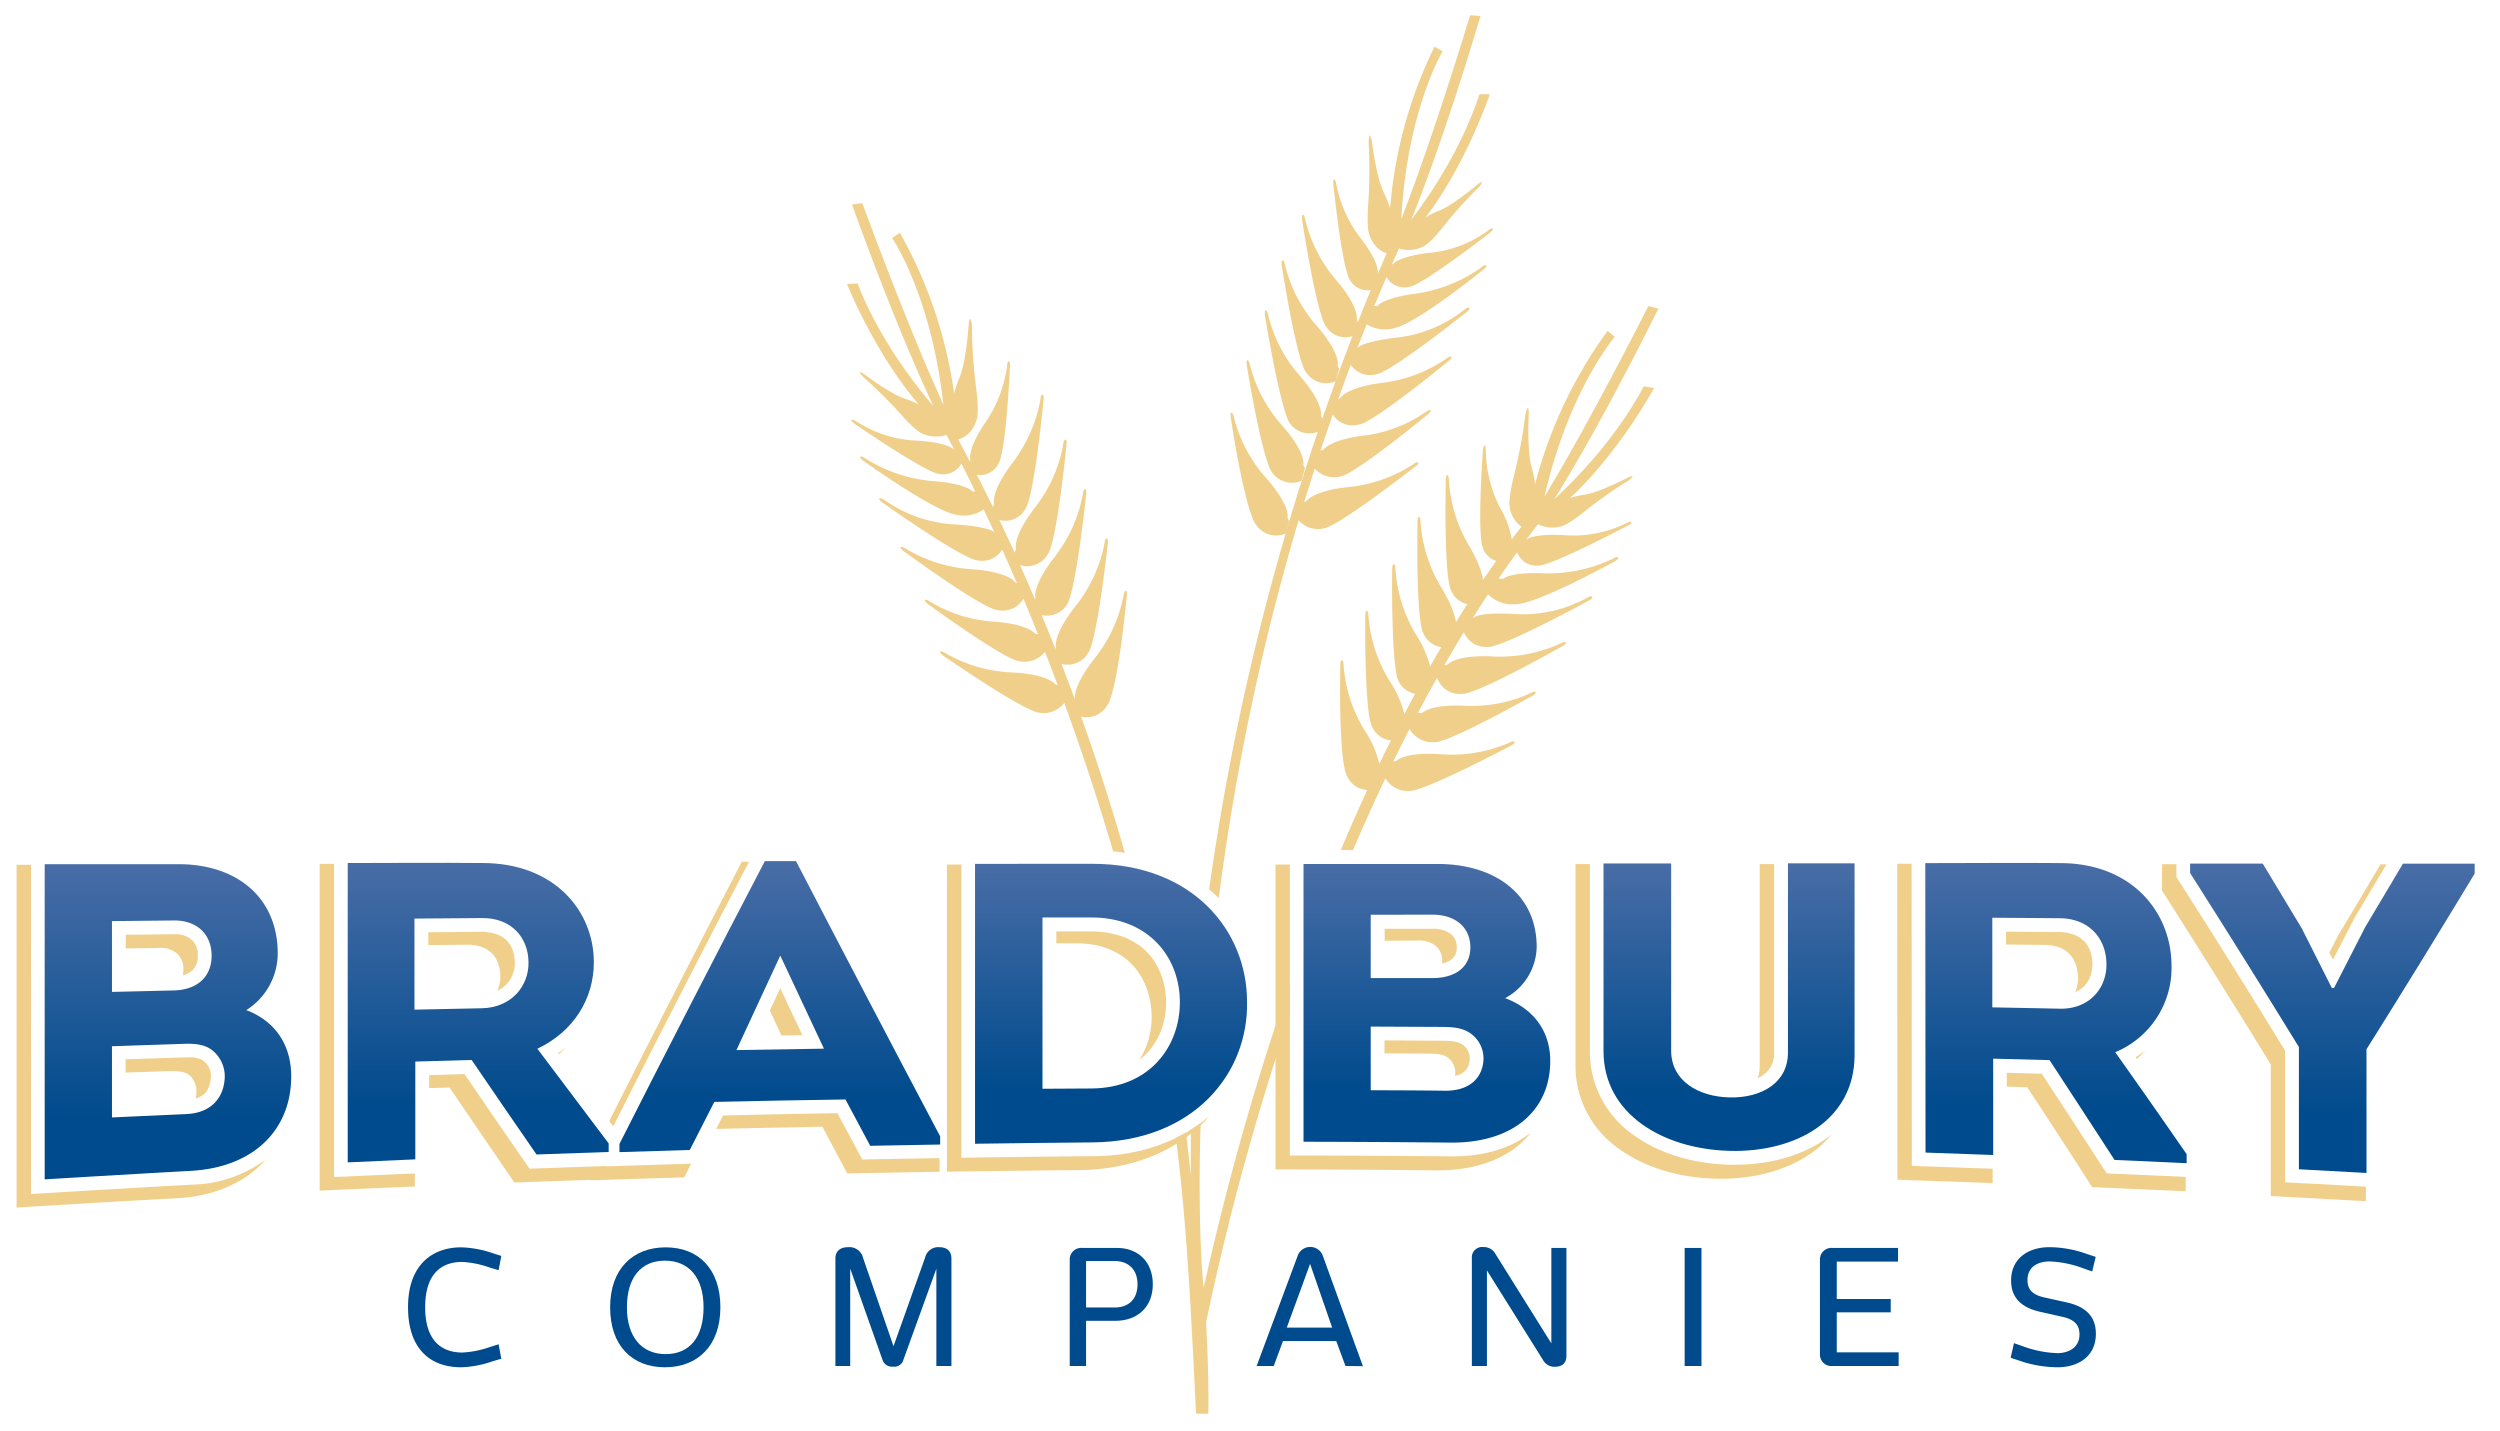
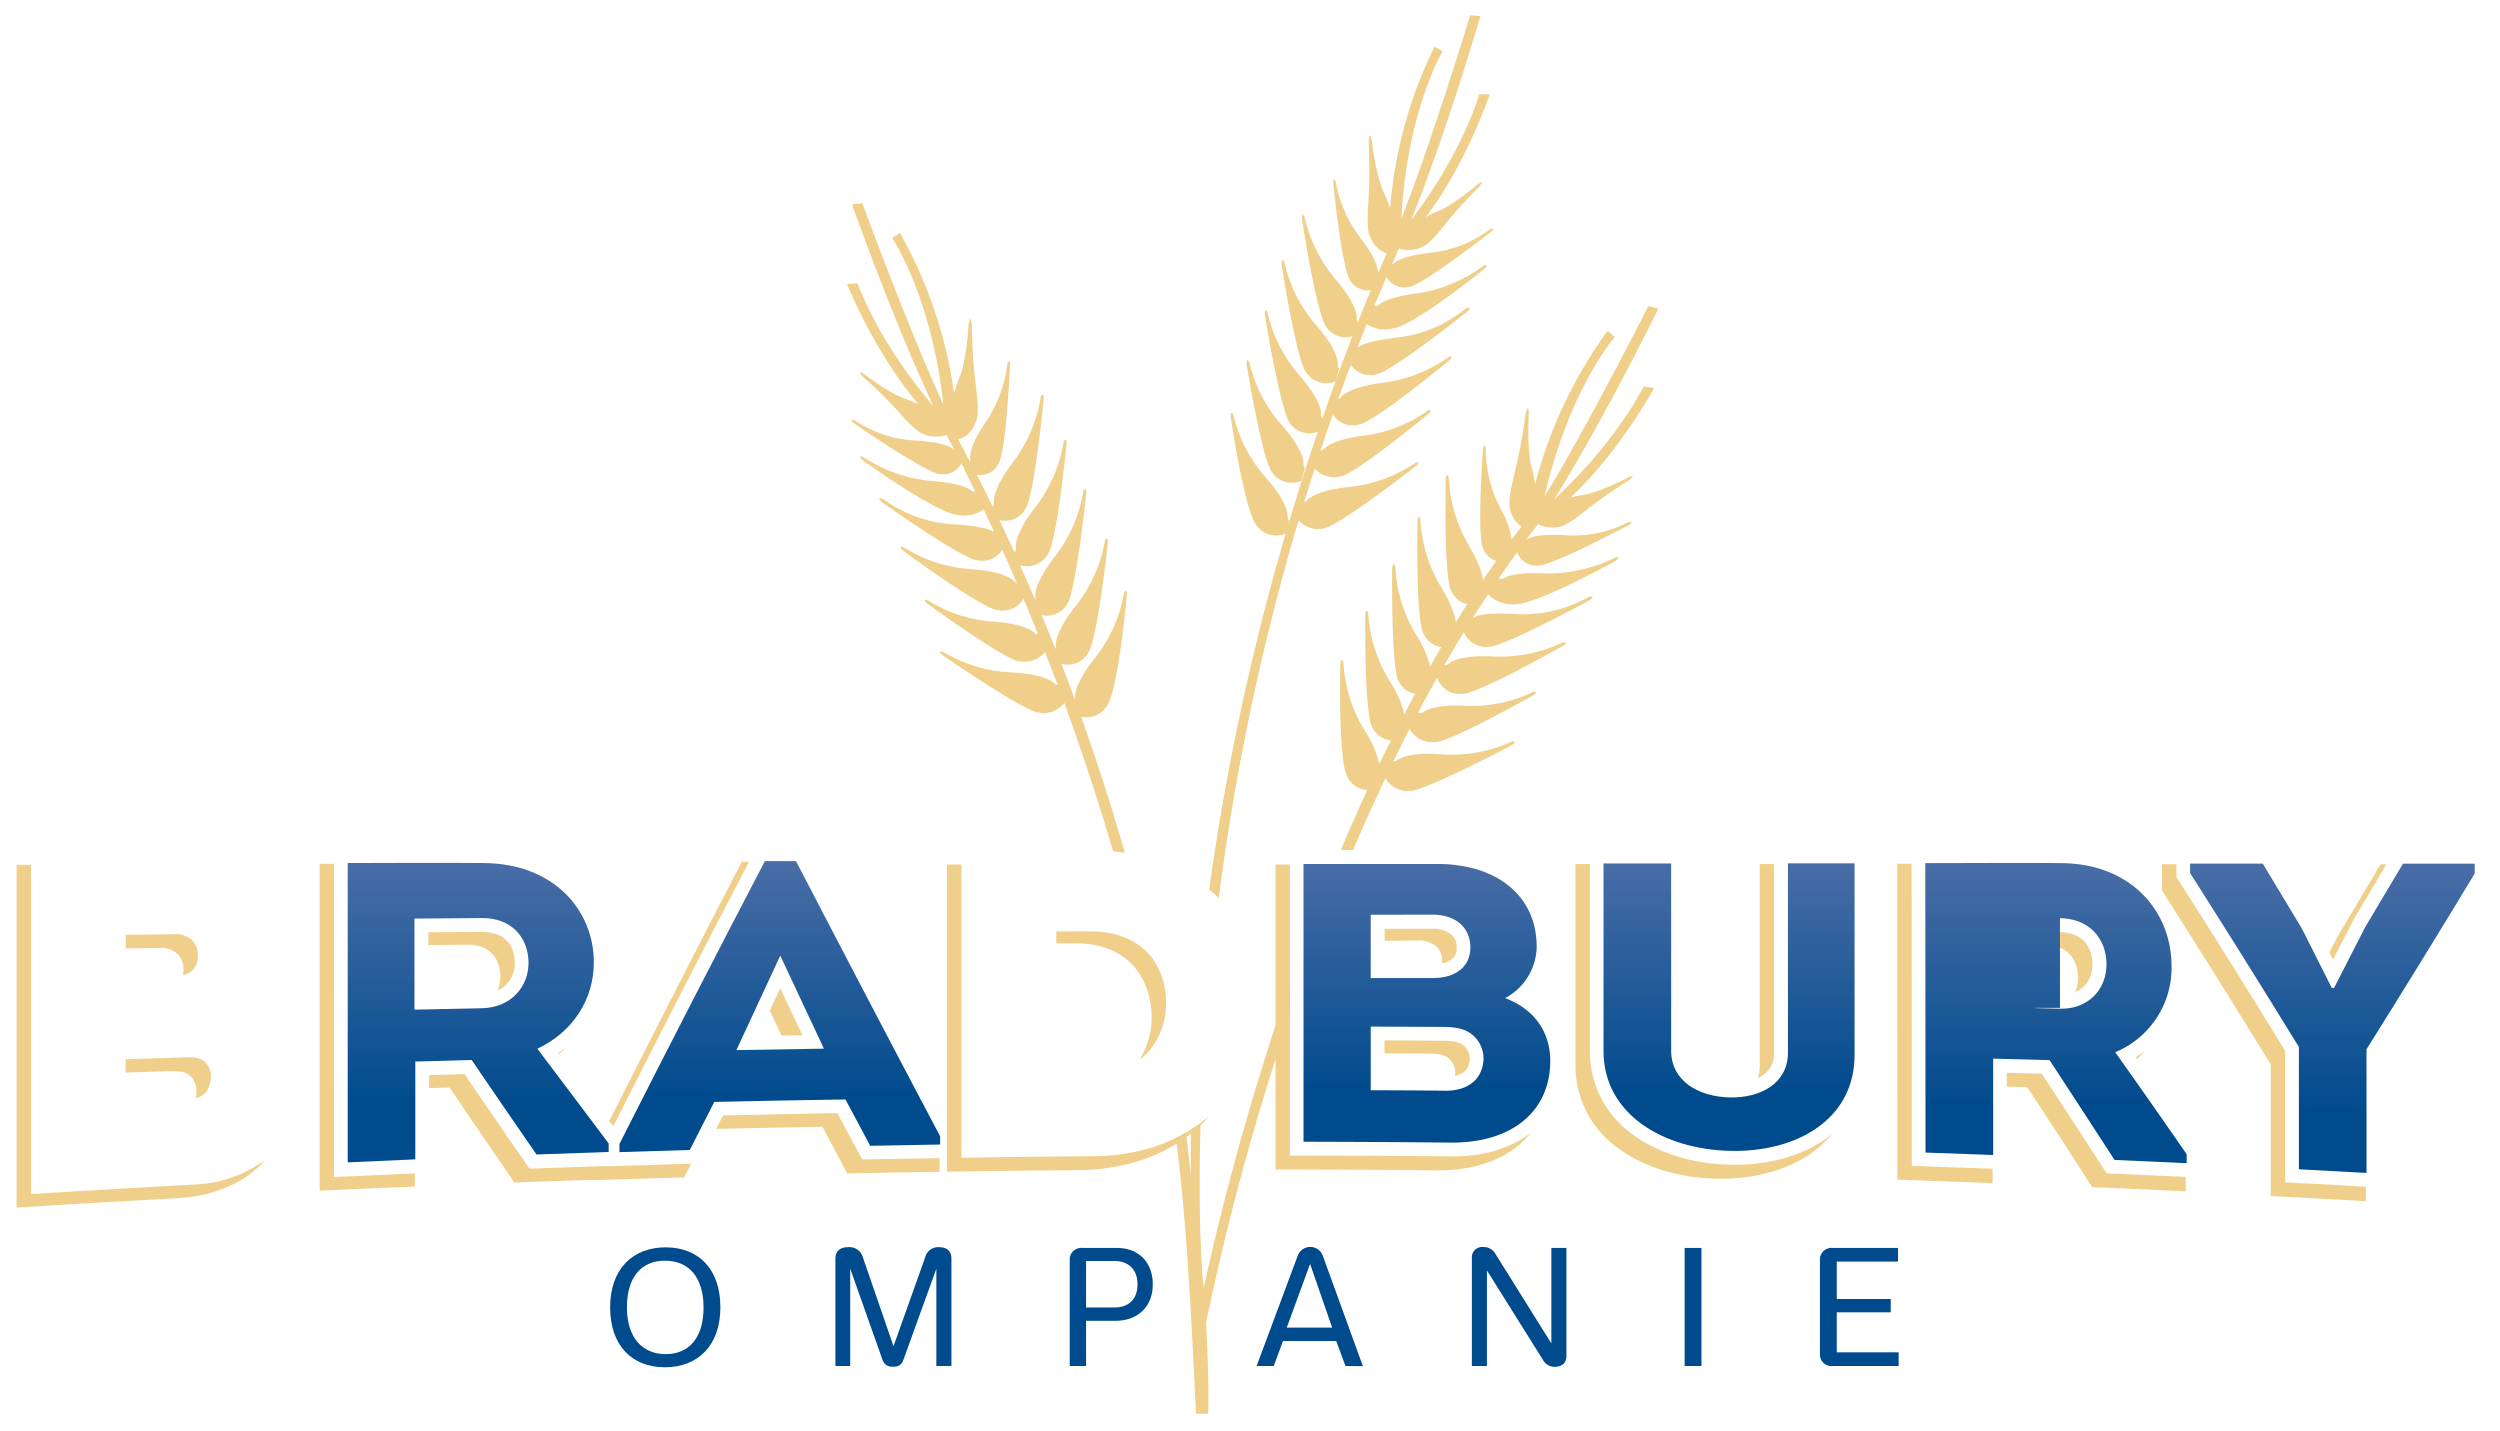
<svg xmlns="http://www.w3.org/2000/svg" xmlns:xlink="http://www.w3.org/1999/xlink" id="Layer_1" data-name="Layer 1" viewBox="0 0 612 350.43">
  <defs>
    <style>.cls-1{fill:#f0cf8a;}.cls-2{fill:url(#linear-gradient);}.cls-3{fill:url(#linear-gradient-2);}.cls-4{fill:url(#linear-gradient-3);}.cls-5{fill:url(#linear-gradient-4);}.cls-6{fill:url(#linear-gradient-5);}.cls-7{fill:url(#linear-gradient-6);}.cls-8{fill:url(#linear-gradient-7);}.cls-9{fill:url(#linear-gradient-8);}.cls-10{fill:#004b8d;}</style>
    <linearGradient id="linear-gradient" x1="0.74" y1="-196.57" x2="3.15" y2="-196.57" gradientTransform="matrix(0, 26.73, 26.73, 0, 5295.97, 189.57)" gradientUnits="userSpaceOnUse">
      <stop offset="0" stop-color="#4b6ea7" />
      <stop offset="1" stop-color="#004b8d" />
    </linearGradient>
    <linearGradient id="linear-gradient-2" x1="0.78" y1="-195.13" x2="3.19" y2="-195.13" gradientTransform="matrix(0, 25.35, 25.35, 0, 5062.86, 189.55)" xlink:href="#linear-gradient" />
    <linearGradient id="linear-gradient-3" x1="0.84" y1="-193.5" x2="3.25" y2="-193.5" gradientTransform="matrix(0, 24.44, 24.44, 0, 4919.9, 189.01)" xlink:href="#linear-gradient" />
    <linearGradient id="linear-gradient-4" x1="0.85" y1="-191.6" x2="3.26" y2="-191.6" gradientTransform="matrix(0, 23.74, 23.74, 0, 4819.64, 189.3)" xlink:href="#linear-gradient" />
    <linearGradient id="linear-gradient-5" x1="0.87" y1="-189.67" x2="3.28" y2="-189.67" gradientTransform="matrix(0, 23.64, 23.64, 0, 4833.25, 189.02)" xlink:href="#linear-gradient" />
    <linearGradient id="linear-gradient-6" x1="0.83" y1="-187.92" x2="3.24" y2="-187.92" gradientTransform="matrix(0, 24.04, 24.04, 0, 4941.15, 189.58)" xlink:href="#linear-gradient" />
    <linearGradient id="linear-gradient-7" x1="0.78" y1="-186.23" x2="3.19" y2="-186.23" gradientTransform="matrix(0, 25.41, 25.41, 0, 5234.67, 189.6)" xlink:href="#linear-gradient" />
    <linearGradient id="linear-gradient-8" x1="0.78" y1="-184.84" x2="3.19" y2="-184.84" gradientTransform="matrix(0, 26.19, 26.19, 0, 5412.57, 189.1)" xlink:href="#linear-gradient" />
  </defs>
  <path class="cls-1" d="M311.31,115.49a5.89,5.89,0,0,0,7.27,2.21l.88-3.12a1.38,1.38,0,0,1-.38-1s.54-3-5.47-9.7A35.15,35.15,0,0,1,306,89.36s-.22-1.18-.62-1.16-.15,1.39-.15,1.39C309.33,113.93,311.31,115.49,311.31,115.49Zm35.86-2.27c-.28-.28-1.24.45-1.24.45a35.16,35.16,0,0,1-15.48,5.53c-9,.87-10.6,3.44-10.6,3.44a6.12,6.12,0,0,1-.59.27q1.26-4.06,2.58-8.19a6.38,6.38,0,0,0,6.55,1.84s2.26.24,21-15c0,0,1.09-.81.78-1.12s-1.2.46-1.2.46a34.05,34.05,0,0,1-14.89,5.71c-8.68,1-10.18,3.57-10.18,3.57s-.3,0-.64.08c1-2.92,2-5.85,3-8.8a5.73,5.73,0,0,0,6.49,2.43s1.93.7,21.72-15.4c0,0,1.12-.82.8-1.14s-1.24.47-1.24.47a35.15,35.15,0,0,1-15.36,5.86c-8.95,1.07-10.51,3.67-10.51,3.67a1.51,1.51,0,0,1-.57.39c1-2.8,2-5.61,3.1-8.43a5.67,5.67,0,0,0,6.3,2.29s2.14.47,21.92-15.11c0,0,1.13-.82.81-1.14s-1.24.45-1.24.45a32.23,32.23,0,0,1-15.72,6.74c-9,1-10.28,2.46-10.28,2.46l-.2.18q1.13-2.89,2.3-5.81a8.39,8.39,0,0,0,7.24.81S346,79.63,363,66.12c0,0,1.12-.8.81-1.12s-1.2.47-1.2.47a36.33,36.33,0,0,1-15.57,6.34c-8.7,1.11-9.83,3.1-9.83,3.1l-.8,0c1-2.36,2-4.73,3-7.11a5,5,0,0,0,5.72,2.37S347,70.6,364.7,57c0,0,1-.71.74-1s-1.1.4-1.1.4a28.8,28.8,0,0,1-13.66,5.42c-7.89.81-9.37,2.57-9.37,2.57a1.48,1.48,0,0,1-.58.35c.57-1.3,1.15-2.6,1.73-3.91a7.82,7.82,0,0,0,6.3-.68s1.5-.72,4.95-5.16a111.11,111.11,0,0,1,8.41-9.28s1.76-2.17-.42-.56c0,0-5.83,5-9.36,6.4A25.07,25.07,0,0,0,349,53.19c9.93-13,15.7-30.11,15.7-30.11h-2.55c-4.28,13.19-12,24.58-16.67,30.73,2.93-7.26,9-23.26,16.94-49.89l-2.53-.18s-9.2,30.39-16.84,49.81c1.41-26.58,10.11-41,10.11-41l-2-1.12A109.76,109.76,0,0,0,340.3,51a31,31,0,0,0-1.48-3.72c-1.95-3.92-3-12.77-3-12.77-.59-3.07-.79.15-.79.15A129.1,129.1,0,0,1,335,49.15c-.54,6.47.18,8.27.18,8.27,1.13,3.06,2.92,4.18,4.3,4.57-.58,1.29-1.29,2.93-2.13,4.9,0-.77-.24-3.43-4.29-8.61A31.5,31.5,0,0,1,327.1,45s-.14-1.06-.48-1.07-.21,1.23-.21,1.23c2.32,21.74,4,23.27,4,23.27A4.88,4.88,0,0,0,335.58,71q-1.44,3.49-3.17,7.86a1.55,1.55,0,0,1-.27-.83s.56-3-5.25-9.71a35.41,35.41,0,0,1-7.37-14.57s-.21-1.19-.58-1.17-.17,1.38-.17,1.38c3.86,24.37,5.79,25.87,5.79,25.87a5.57,5.57,0,0,0,6.52,2.46c-2.24,5.81-4.73,12.56-7.35,20.16a1.4,1.4,0,0,1-.35-.94s.56-3-5.39-9.75a35.07,35.07,0,0,1-7.54-14.61s-.2-1.2-.6-1.18-.17,1.39-.17,1.39c3.87,23.22,5.91,26,5.91,26a5.83,5.83,0,0,0,7,2.35A612.3,612.3,0,0,0,296,217.73c.66.56,1.32,1.12,1.93,1.71l.42.47a590.64,590.64,0,0,1,19.55-92.55,6.27,6.27,0,0,0,6.39,1.92s2.38.19,22-14.93C346.35,114.35,347.49,113.55,347.17,113.22ZM278.7,231.37c1.16,4.81,2.28,9.76,3.32,14.81.51,2.47,1,5,1.56,7.51a18.89,18.89,0,0,0,1.58-5.11q-1.4-6.77-3-13.84A15.2,15.2,0,0,0,278.7,231.37Zm41-140.29a5.89,5.89,0,0,0,7.25,2.27l.91-3.12a1.36,1.36,0,0,1-.38-1s.57-3-5.38-9.75a35,35,0,0,1-7.53-14.61s-.22-1.2-.6-1.18-.18,1.39-.18,1.39C317.7,89.54,319.68,91.08,319.68,91.08ZM294.31,311.45c-.09-1.25-1.07-14.66-.39-36.56-.78.56-1.56,1.12-2.39,1.64,0,3.05-.07,8.14,0,11.21-.37-2.74-.79-7.6-1.22-10.48-.8.46-1.61.9-2.46,1.31,2.72,20.93,3.77,43.47,4.94,67.52h3s.25-8.14-.55-22.3a647.37,647.37,0,0,1,20.54-75.24v-8a669.72,669.72,0,0,0-21.11,74.68C294.52,314,294.42,312.74,294.31,311.45ZM404.93,95l-2.53-.44c-6.56,12.38-16.21,22.37-21.93,27.67,4.18-6.7,13-21.57,25.51-46.68l-2.48-.62s-14.41,28.62-25.4,46.61c6-26.19,17.2-39.06,17.2-39.06L393.54,81a110.91,110.91,0,0,0-17.74,37.52,28.82,28.82,0,0,0-.82-4c-1.25-4.24-.73-13.22-.73-13.22-.06-3.16-.81,0-.81,0a129,129,0,0,1-2.63,14.38c-1.66,6.35-1.26,8.26-1.26,8.26a7,7,0,0,0,2.92,5c-.72.89-1.52,1.93-2.39,3.1a22.18,22.18,0,0,0-2.79-7.59,31.94,31.94,0,0,1-3.57-14.25s0-1.08-.29-1.14-.42,1.18-.42,1.18c-1.47,22,0,23.85,0,23.85a4.9,4.9,0,0,0,3.26,3.21c-1,1.45-2.08,3-3.23,4.67-.22-1.63-1-4.36-3.55-8.61a35.68,35.68,0,0,1-4.8-15.77s0-1.22-.38-1.27-.4,1.35-.4,1.35c-.4,24.91,1.27,26.73,1.27,26.73a5.52,5.52,0,0,0,4,3.49q-1.35,2.12-2.77,4.42c-.24-1.64-1.07-4.38-3.66-8.63a35.42,35.42,0,0,1-5-15.85s0-1.22-.4-1.27S347,128,347,128c-.33,25,1.37,26.85,1.37,26.85a5.67,5.67,0,0,0,4.45,3.57q-1.34,2.28-2.72,4.73a26.41,26.41,0,0,0-3.54-7.93,35.51,35.51,0,0,1-4.95-15.84s0-1.22-.39-1.28-.42,1.36-.42,1.36c-.18,23.76,1.37,26.84,1.37,26.84a5.71,5.71,0,0,0,4.25,3.54c-.87,1.61-1.75,3.28-2.63,5a25.73,25.73,0,0,0-3.69-8.26,35.45,35.45,0,0,1-5.1-15.8s0-1.22-.4-1.27-.4,1.35-.4,1.35c-.1,24.94,1.6,26.84,1.6,26.84a5.67,5.67,0,0,0,4.72,3.56Q339.1,184,337.67,187A25.38,25.38,0,0,0,334,178.7a35.41,35.41,0,0,1-5.09-15.81s0-1.22-.41-1.27-.39,1.36-.39,1.36c-.41,24.6,1.59,26.83,1.59,26.83a5.69,5.69,0,0,0,5,3.59c-2.14,4.63-4.3,9.54-6.47,14.68h3q3.75-8.78,7.92-17.56a6.3,6.3,0,0,0,6.06,3.09s2.34.61,24.52-11c0,0,1.28-.6,1-1s-1.31.23-1.31.23A35.44,35.44,0,0,1,353,184.66c-9.08-.69-11.13,1.58-11.13,1.58a5.65,5.65,0,0,1-.82.21c1.3-2.67,2.64-5.34,4-8a6.49,6.49,0,0,0,6.36,3.22s2.2.63,23.53-11.23c0,0,1.22-.61,1-1s-1.27.25-1.27.25a34.42,34.42,0,0,1-15.8,3.09c-8.81-.47-10.75,1.78-10.75,1.78s-.51,0-1-.06q2.28-4.32,4.69-8.59a5.8,5.8,0,0,0,6.19,3.93s1.8,1,24.27-11.54c0,0,1.27-.63,1-1s-1.32.25-1.32.25a35.54,35.54,0,0,1-16.31,3.16c-9.08-.49-11.08,1.82-11.08,1.82a1.4,1.4,0,0,1-1,.31h0q2.36-4.08,4.8-8.09a5.79,5.79,0,0,0,6,3.59s2.05.84,24.42-11.22c0,0,1.28-.61,1-1s-1.31.24-1.31.24a32.47,32.47,0,0,1-16.81,4c-9.08-.61-10.64.66-10.64.66a1.84,1.84,0,0,1-.47.24q1.83-2.91,3.73-5.77a8.5,8.5,0,0,0,7.37,2.36s4.2.13,23.49-10.35c0,0,1.25-.6,1-1s-1.27.26-1.27.26a36.71,36.71,0,0,1-16.59,3.6c-8.86-.41-10.32,1.37-10.32,1.37s-.59-.05-1.09-.12c1.48-2.17,3-4.31,4.52-6.42a5,5,0,0,0,5.24,3.25s1.81.71,21.78-9.73c0,0,1.14-.53.91-.86s-1.16.2-1.16.2a29.09,29.09,0,0,1-14.54,3c-8-.56-9.77.94-9.77.94l-.21.12c.95-1.27,1.9-2.53,2.87-3.78a8.05,8.05,0,0,0,5.84.47s1.64-.37,6.05-4a109.47,109.47,0,0,1,10.36-7.23s2.22-1.74-.28-.65c0,0-6.88,3.64-10.66,4.18a26.2,26.2,0,0,0-3.46.79C396.33,110.83,404.93,95,404.93,95Zm-97.49,33.39a5.9,5.9,0,0,0,7.28,2.22l.88-3.13a1.34,1.34,0,0,1-.39-1s.54-3-5.47-9.7a35.05,35.05,0,0,1-7.65-14.55s-.22-1.19-.62-1.17-.15,1.39-.15,1.39C305.11,126.56,307.44,128.39,307.44,128.39Zm-31.85,16.23c-.39,0-.55,1.22-.55,1.22a35.43,35.43,0,0,1-6.9,15.11c-5.68,7.12-5,10.1-5,10.1v.19q-1.59-4.34-3.3-8.73a5.82,5.82,0,0,0,6.62-2.81s1.91-1.69,4.71-26.48c0,0,.22-1.4-.24-1.4s-.55,1.22-.55,1.22a35.52,35.52,0,0,1-6.9,15.11c-5.68,7.12-5,10.1-5,10.1a1.59,1.59,0,0,1-.11.63q-1.63-4.14-3.38-8.31a5.82,5.82,0,0,0,6.41-2.91s1.91-2.89,4.48-26.52c0,0,.21-1.4-.25-1.4s-.54,1.22-.54,1.22a35.63,35.63,0,0,1-6.76,15.18c-5.63,7.16-4.88,10.13-4.88,10.13a2,2,0,0,1-.06.51q-1.8-4.2-3.69-8.43a5.87,5.87,0,0,0,6.88-2.8s1.91-1.67,4.48-26.52c0,0,.21-1.4-.25-1.39s-.54,1.22-.54,1.22A35.56,35.56,0,0,1,253.57,124c-5.62,7.17-4.87,10.14-4.87,10.14a1.42,1.42,0,0,1-.33,1l.21.57q-1.92-4.2-3.93-8.41a5.63,5.63,0,0,0,6.44-2.86s1.86-1.62,4.36-26.42c0,0,.21-1.39-.25-1.39s-.52,1.22-.52,1.22A35.88,35.88,0,0,1,248.09,113c-5.48,7.14-4.76,10.1-4.76,10.1a1.44,1.44,0,0,1-.28,1c-1.29-2.62-2.59-5.25-3.94-7.88a5,5,0,0,0,5.38-2.85s1.65-1.64,2.75-23.71c0,0,.12-1.24-.28-1.22s-.42,1.1-.42,1.1a32,32,0,0,1-5.21,13.74c-4.57,6.59-3.8,9.2-3.8,9.2a1.36,1.36,0,0,1-.06.57c-1-1.83-1.93-3.67-2.91-5.5,1.41-.33,3.5-1.44,4.59-5,0,0,.62-1.85-.29-8.35a129.32,129.32,0,0,1-.94-14.6s-.38-3.25-.8-.11c0,0-.54,9-2.27,13a29.17,29.17,0,0,0-1.28,3.83A111.28,111.28,0,0,0,220.3,57l-1.91,1.25S228,72.3,230.94,99.05c-8.82-19.16-19.84-49.31-19.84-49.31l-2.53.33c9.55,26.42,16.56,42.22,19.93,49.37-5.06-5.93-13.5-17-18.57-30.06l-2.58.15s6.8,17,17.56,29.48a24.83,24.83,0,0,0-3.46-1.45c-3.64-1.18-9.81-5.92-9.81-5.92-2.29-1.5-.39.59-.39.59a112,112,0,0,1,9,8.88c3.73,4.28,5.29,4.92,5.29,4.92a8.07,8.07,0,0,0,6.15.43c.45.83,1.11,2.06,1.94,3.65l-.33-.22s-1.6-1.7-9.6-2.06a29.11,29.11,0,0,1-14.09-4.69s-.91-.6-1.13-.34.8,1,.8,1C227.92,116.45,229.8,116,229.8,116a5,5,0,0,0,5.54-2.55c1,2,2.13,4.24,3.39,6.84H238s-1.25-1.94-10.1-2.56a36.59,36.59,0,0,1-16.06-5.51s-1-.68-1.25-.4.88,1.08.88,1.08c18,12.66,22.15,13,22.15,13a8.56,8.56,0,0,0,7.19-1.19c.83,1.76,1.69,3.62,2.6,5.6l-.1-.09s-1.41-1.44-10.5-1.9a32.54,32.54,0,0,1-16.25-5.89s-1-.69-1.27-.39.88,1.1.88,1.1c20.84,14.59,23,14,23,14a5.7,5.7,0,0,0,6.18-2.6q1.74,3.9,3.6,8.24a1.62,1.62,0,0,1-.54-.35s-1.73-2.53-10.82-3.1a35.57,35.57,0,0,1-15.83-5s-1-.71-1.27-.41.87,1.11.87,1.11c20.88,15.11,22.79,14.29,22.79,14.29a5.76,5.76,0,0,0,6.38-2.77q1.76,4.15,3.55,8.66l-.63-.05s-1.67-2.45-10.49-3a34.49,34.49,0,0,1-15.34-4.91s-1-.69-1.23-.4.84,1.08.84,1.08c19.81,14.26,22.08,13.89,22.08,13.89a6.43,6.43,0,0,0,6.5-2.23q1.56,4,3.12,8.14a6.94,6.94,0,0,1-.66-.26s-1.78-2.5-10.88-2.87a35.53,35.53,0,0,1-15.94-4.69s-1-.68-1.28-.38.9,1.09.9,1.09c20.69,14.13,23.09,13.8,23.09,13.8a6.34,6.34,0,0,0,6.38-2.36c4,11.07,8.12,23.26,11.95,36.34,1,.09,1.92.23,2.86.37-3.08-10.8-6.62-21.95-10.7-33.35a5.82,5.82,0,0,0,6.46-2.85s2.26-2,4.71-26.48C275.83,146,276.05,144.62,275.59,144.62Z" />
  <path class="cls-1" d="M196.42,253.42,191,241.91c-.85,1.82-1.69,3.64-2.54,5.47l2.85,6.12Zm142.5,1.27v3.18l10.66.05c2.4,0,3.74.25,4.67.86a4.66,4.66,0,0,1,2,4V263l-.06.4a5.47,5.47,0,0,0,2.18-1,4.15,4.15,0,0,0,1.42-3v-.17a4.08,4.08,0,0,0-1.87-3.57c-.95-.63-2.42-.89-4.84-.89Zm-57-5.86a19.58,19.58,0,0,1-3,10.64c4.34-3.3,6.44-8.47,6.56-14.13h0c-.18-9.28-5.9-17.1-18-17.33h-8.89v2.92h5.12C275.6,231,281.73,238.94,281.93,248.83ZM138.52,256.4c-.63.48-1.25,1-1.92,1.42l.2.27C137.4,257.54,138,257,138.52,256.4Zm44.87-45.47H181.6q-16.23,31.37-32.47,63.53l1,1.26Q166.73,242.83,183.39,210.93Zm-60.89,28v.21a9.46,9.46,0,0,1-.73,3.41,7.43,7.43,0,0,0,4.26-6.87v-.21c-.18-4.33-2.51-7.19-7.89-7.36h-.07l-13.22.11v3.14l9.65-.1C119.74,231.33,122.31,234.24,122.5,238.93Zm386.21.29v.23a9.42,9.42,0,0,1-.72,3.42c2.72-1.12,4.14-3.57,4.25-6.78v-.25c-.18-4.48-2.64-7.49-8-7.68l-13.15-.1v3.16l9.65.09C506,231.49,508.51,234.48,508.71,239.22ZM576,225.47l0-.1.06-.1q4.06-6.79,8.14-13.68h-1.45q-5.14,8.7-10.3,17.27l-2.23,4.34.89,1.74Q573.55,230.23,576,225.47ZM431.6,263.19a6.36,6.36,0,0,0,2.71-5.51v-.15l0-46h-3.53l0,49.62a8.09,8.09,0,0,1-.52,2.81A10,10,0,0,0,431.6,263.19Zm93.61-6.1a25.81,25.81,0,0,1-2.39,1.71l.3.43A24.78,24.78,0,0,0,525.21,257.09ZM347.14,230.24a6.6,6.6,0,0,1,4.4,1.35,4.69,4.69,0,0,1,1.5,3.71v.22l0,.33a5.57,5.57,0,0,0,2.3-1,3.28,3.28,0,0,0,1.26-2.7V232a4,4,0,0,0-1.34-3.27,6.83,6.83,0,0,0-4.56-1.36l-11.74,0v2.92ZM355,283.08q-17.94-.18-35.87-.21h-3.37v-3.37q0-33.93,0-67.87h-3.52v74.66q19.63,0,39.27.22h.05c8.37.08,15.42-2.12,20.34-6.27a20.44,20.44,0,0,0,2.88-3c-4.84,3.84-11.45,5.86-19.29,5.85Zm69.71,2.05h-1.29c-8.74-.24-17.09-2.61-23.49-7.25a24.85,24.85,0,0,1-10.73-20.58l0-45.77h-3.52q0,24.65,0,49.3a24.67,24.67,0,0,0,10.61,20.37c6.43,4.68,14.88,7.12,23.69,7.34s17.2-1.84,23.53-6.32a24.88,24.88,0,0,0,4.94-4.61c-.37.3-.73.63-1.13.92C441.16,283,433.14,285.12,424.67,285.13Zm-185.93-1.77-3.43.05V280l0-68.36h-3.54l0,75.19q16-.24,32.09-.38H264c13.12-.11,23.6-4.67,30.58-11.61.53-.53,1-1.1,1.5-1.65-7,6-16.62,9.81-28.64,9.85Q253.09,283.15,238.74,283.36ZM562.6,289.6l-3.2-.17v-3.19q0-14.5,0-29-13-21.24-26.09-41.72l-.53-.82v-1c0-.71,0-1.43,0-2.15h-3.52V218q13.32,20.94,26.62,42.56,0,16.11,0,32.22,11.64.62,23.29,1.27v-3.53h0Q570.87,290,562.6,289.6Zm-91.32-4.08-3.27-.11v-3.26q0-35.35-.05-70.7h-3.53l.06,77.35q11.64.39,23.3.82c0-1.17,0-2.34,0-3.51ZM43.4,233.46a5.22,5.22,0,0,1,1.49,4v.2a6.85,6.85,0,0,1-.12,1.08,5.42,5.42,0,0,0,2.22-1.1,4.49,4.49,0,0,0,1.43-3.48V234A5,5,0,0,0,47,230.12a6.07,6.07,0,0,0-4.32-1.42h-.11l-11.79.13v3.35l8.22-.12A6.13,6.13,0,0,1,43.4,233.46Zm474.09,53.86-1.74-.08-1-1.47q-7.47-11.56-14.93-22.92l-8.57-.23V266l5,.14q8,12.12,15.91,24.48,11.46.48,22.9,1v-3.52Q526.31,287.7,517.49,287.32ZM11.17,292.08l-3.58.22V211.71H4.06v83.9q19.61-1.22,39.22-2.28h.07c8.35-.45,15.39-3.29,20.3-8,.49-.46.93-1,1.37-1.46A31.37,31.37,0,0,1,47,290Q29.08,291,11.17,292.08ZM46.09,263a5,5,0,0,1,2,4.28v.28a7.47,7.47,0,0,1-.22,1.35c2.48-.73,3.4-2.22,3.76-5v-.25a4.69,4.69,0,0,0-1.9-4.05,6.52,6.52,0,0,0-3.71-.76l-1,0-14.27.47v3.25l10.64-.37C43.81,262.16,45.16,262.37,46.09,263Zm105.69,22.42-3.48.11v-.09q-8.42.29-16.83.59l-1.84.06-1.06-1.52q-7.42-10.72-14.85-21.63l-8.67.25v3.18l5-.14q7.94,11.7,15.87,23.25,9.42-.35,18.82-.65v.1q11.38-.37,22.75-.7l1.69-3.35H169Q160.39,285.14,151.78,285.41Zm-70,2.7v-3.53q0-36.57,0-73.12H78.25q0,40,0,80,11.65-.54,23.3-1v-3.21q-8.11.34-16.24.73Zm129.33-4.27-1-1.81L205,272.5q-14,.25-28,.57l-1.67,3.28q13-.28,26-.53l6.06,11.43q11.33-.22,22.63-.4v-3.34l-16.89.29Z" />
-   <path class="cls-2" d="M60.29,247.28c7.17,2.7,11,8.61,11,16.2,0,13-9.06,22.27-24.51,23.14q-17.93,1-35.84,2.09V211.55l32.78,0c14.13,0,24.28,8.07,24.27,21.9A16.5,16.5,0,0,1,60.29,247.28ZM27.41,225.49v17.33l15.12-.36c5.62-.13,9.16-3.21,9.27-8.24.11-5.45-3.53-8.95-9.27-8.89Zm0,30.63q0,8.72,0,17.43l18.31-.84c5.63-.26,8.94-3.61,9.28-8.64a8.14,8.14,0,0,0-3.42-7.25c-1.88-1.23-4.09-1.37-6.62-1.29Z" />
  <path class="cls-3" d="M149,279.91V282q-8.83.3-17.66.62-7.93-11.47-15.88-23.14l-13.79.39q0,12,0,23.94-8.28.35-16.55.74,0-36.65,0-73.28c11,0,22-.11,33,0,17.66,0,27.26,11.77,27.25,24.29,0,9-5,17-13.82,21.17Q140.31,268.42,149,279.91Zm-31-33.09c7-.15,11.49-5.23,11.38-11.34s-4.3-10.79-11.36-10.74l-16.56.13q0,11.15,0,22.29Q109.74,247,118,246.82Z" />
  <path class="cls-4" d="M174.86,269.75l-6,11.76-17.22.53v-2q17.81-35.17,35.6-69.24h7.62q17.64,34,35.29,67.38v2l-17.12.31q-3-5.65-6.06-11.34Q190.92,269.38,174.86,269.75Zm5.42-12.69q10.71-.19,21.42-.35-5.34-11.35-10.69-22.78Q185.64,245.45,180.28,257.06Z" />
-   <path class="cls-5" d="M267.42,211.46c24.62,0,37.86,16.45,37.86,33.77.34,17.43-12.92,34.22-37.88,34.43q-14.35.12-28.71.33l0-68.52Zm-.24,55c14.25-.1,21.65-10.24,21.65-21.15s-7.61-20.73-21.63-20.71l-12,0q0,21,0,41.93Z" />
  <path class="cls-6" d="M368.45,244.34c7.18,2.69,11.05,8.31,11.05,15.37,0,12.08-9.05,20.16-24.51,20q-17.94-.18-35.89-.21,0-34,0-68h32.79c14.13,0,24.28,7.45,24.29,20.29A14.49,14.49,0,0,1,368.45,244.34Zm-32.9-20.41v15.5l15.13,0c5.62,0,9.15-2.7,9.26-7.29.11-5-3.53-8.22-9.27-8.23Zm0,27.38q0,7.79,0,15.59,9.17,0,18.33.11c5.63,0,8.93-2.86,9.27-7.45a7.53,7.53,0,0,0-3.43-6.77c-1.88-1.18-4.08-1.39-6.63-1.4Z" />
  <path class="cls-7" d="M392.54,257.3l0-45.93h16.56l0,45.85c0,7.41,6.74,11.28,14.36,11.43s14.24-3.48,14.23-11l0-46.3H454q0,23.46,0,46.91c0,15.81-14.23,23.89-30.56,23.47S392.54,272.73,392.54,257.3Z" />
-   <path class="cls-8" d="M535.29,282.55v2.2q-8.82-.42-17.65-.8-8-12.34-15.91-24.43l-13.8-.36q0,11.79,0,23.58l-16.56-.59-.06-70.86c11.05,0,22-.1,33,0,17.66,0,27.27,12.11,27.28,25.13a22.34,22.34,0,0,1-13.78,21.16Q526.57,269.94,535.29,282.55Zm-31-35.62c7,.14,11.48-4.83,11.37-11.06s-4.31-11-11.38-11.09l-16.56-.12q0,11,0,21.94C493.22,246.71,498.74,246.81,504.25,246.93Z" />
+   <path class="cls-8" d="M535.29,282.55v2.2q-8.82-.42-17.65-.8-8-12.34-15.91-24.43l-13.8-.36q0,11.79,0,23.58l-16.56-.59-.06-70.86c11.05,0,22-.1,33,0,17.66,0,27.27,12.11,27.28,25.13a22.34,22.34,0,0,1-13.78,21.16Q526.57,269.94,535.29,282.55Zm-31-35.62c7,.14,11.48-4.83,11.37-11.06s-4.31-11-11.38-11.09q0,11,0,21.94C493.22,246.71,498.74,246.81,504.25,246.93Z" />
  <path class="cls-9" d="M571.37,241.86q3.79-7.4,7.61-14.86,4.63-7.73,9.26-15.57H605.8v2.43q-13.26,21.94-26.48,43,0,15.13,0,30.28l-16.55-.9q0-15,0-29.93-13.32-21.69-26.63-42.59v-2.31h17.78q4.8,7.92,9.6,15.94,3.66,7.2,7.3,14.49Z" />
-   <path class="cls-10" d="M112.89,305.35a25.86,25.86,0,0,1,7.73,1.43l2.1.67-.66,3.49-2.22-.66a24,24,0,0,0-6.68-1.36c-5.59,0-9.08,3.42-9.08,11.11s3.57,11.07,9.12,11.07a23.86,23.86,0,0,0,6.64-1.32l2.22-.7.66,3.54-2.1.61a25.72,25.72,0,0,1-7.73,1.48c-7.57,0-13-4.51-13-14.68C99.84,310.05,105.47,305.35,112.89,305.35Z" />
  <path class="cls-10" d="M162.76,334.71c-8,0-13.4-5.28-13.4-14.68s5.55-14.68,13.59-14.68,13.4,5.28,13.4,14.68S170.8,334.71,162.76,334.71Zm0-26.1c-5.83,0-9.29,4.12-9.29,11.42s3.66,11.46,9.48,11.46,9.28-4.08,9.28-11.46S168.58,308.61,162.76,308.61Z" />
  <path class="cls-10" d="M226.49,307.79a3.27,3.27,0,0,1,3.42-2.48c1.71,0,3,.81,3,2.79v26.3h-3.69V310.59l-8.08,22.33a2.28,2.28,0,0,1-2.52,1.63,2.41,2.41,0,0,1-2.57-1.63l-7.92-22.37V334.4h-3.62V308.1c0-2,1.37-2.79,3.11-2.79a3.41,3.41,0,0,1,3.61,2.48l7.5,21.76Z" />
  <path class="cls-10" d="M273.05,323.33h-7.18V334.4h-4v-26A2.81,2.81,0,0,1,265,305.5h8.46c5.13,0,8.74,3.38,8.74,8.9S278.49,323.33,273.05,323.33Zm-.27-14.64h-6.91v11.38h7c3.46,0,5.59-2.06,5.59-5.67C278.45,310.63,276.12,308.69,272.78,308.69Z" />
  <path class="cls-10" d="M329.37,334.4l-2.25-6.1H314.07l-2.26,6.1h-4.19l10.1-27.11a3.27,3.27,0,0,1,6.06,0l9.86,27.15Zm-8.66-25L315,325h11.11Z" />
  <path class="cls-10" d="M364,334.4h-3.69V308a2.53,2.53,0,0,1,2.84-2.72,3.23,3.23,0,0,1,2.95,1.71l13.67,21.87V305.5h3.69v26.41c0,1.79-1.09,2.68-2.84,2.68a3.17,3.17,0,0,1-2.91-1.7L364,311Z" />
  <path class="cls-10" d="M412.4,334.4V305.5h4.12v28.9Z" />
  <path class="cls-10" d="M448.64,334.4a2.81,2.81,0,0,1-3.12-2.87V308.41a2.82,2.82,0,0,1,3.12-2.91h16v3.34h-15V318h13.21v3.26H449.64v9.79h15.15v3.34Z" />
-   <path class="cls-10" d="M505.88,318.82c4.55,1,7.19,3.31,7.19,7.7,0,5.63-4.47,8.19-9.37,8.19a29.08,29.08,0,0,1-9.39-1.63l-2.1-.7.81-3.57,2.14.74a27,27,0,0,0,8.47,1.7c2.71,0,5.43-1.32,5.43-4.58,0-2.29-1.2-3.65-4.15-4.31l-5.4-1.21c-4.55-1-7.19-3.37-7.19-7.65,0-5.67,4.47-8.19,9.36-8.19a27.66,27.66,0,0,1,9.21,1.67l2.14.7-.86,3.57-2.13-.74a25.88,25.88,0,0,0-8.28-1.71c-2.87,0-5.43,1.29-5.43,4.55,0,2.29,1.16,3.61,4.15,4.27Z" />
</svg>